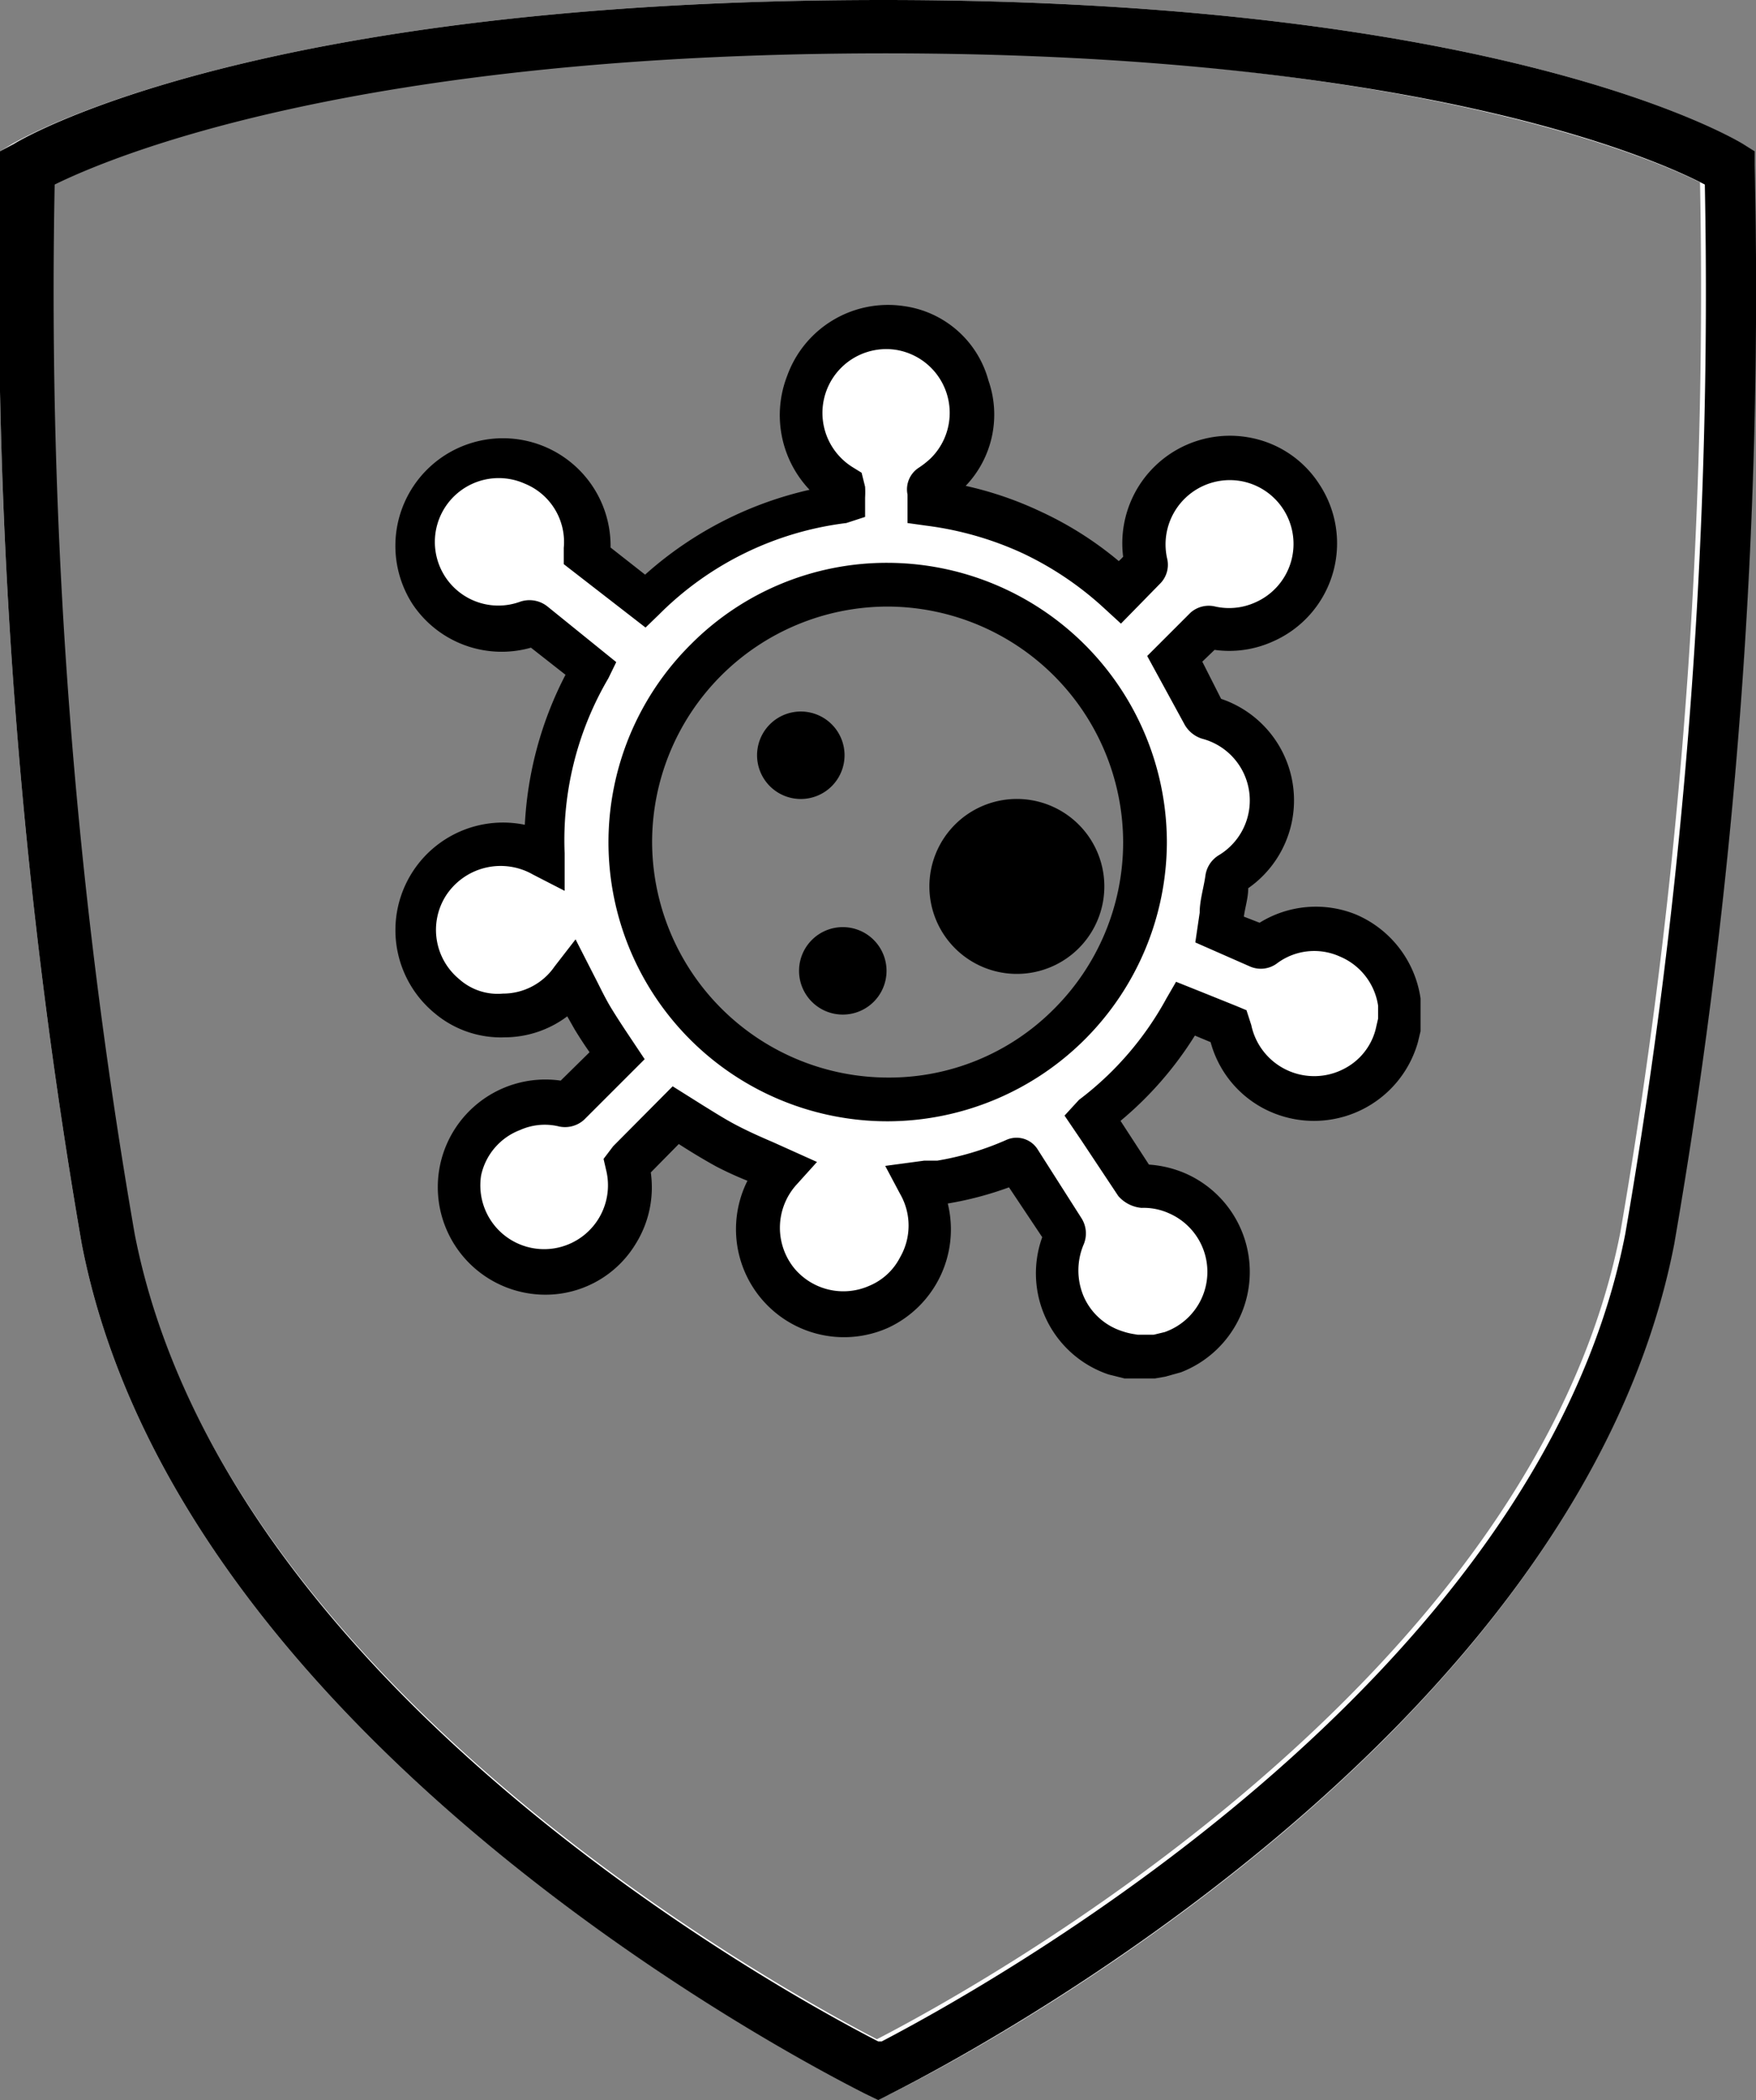
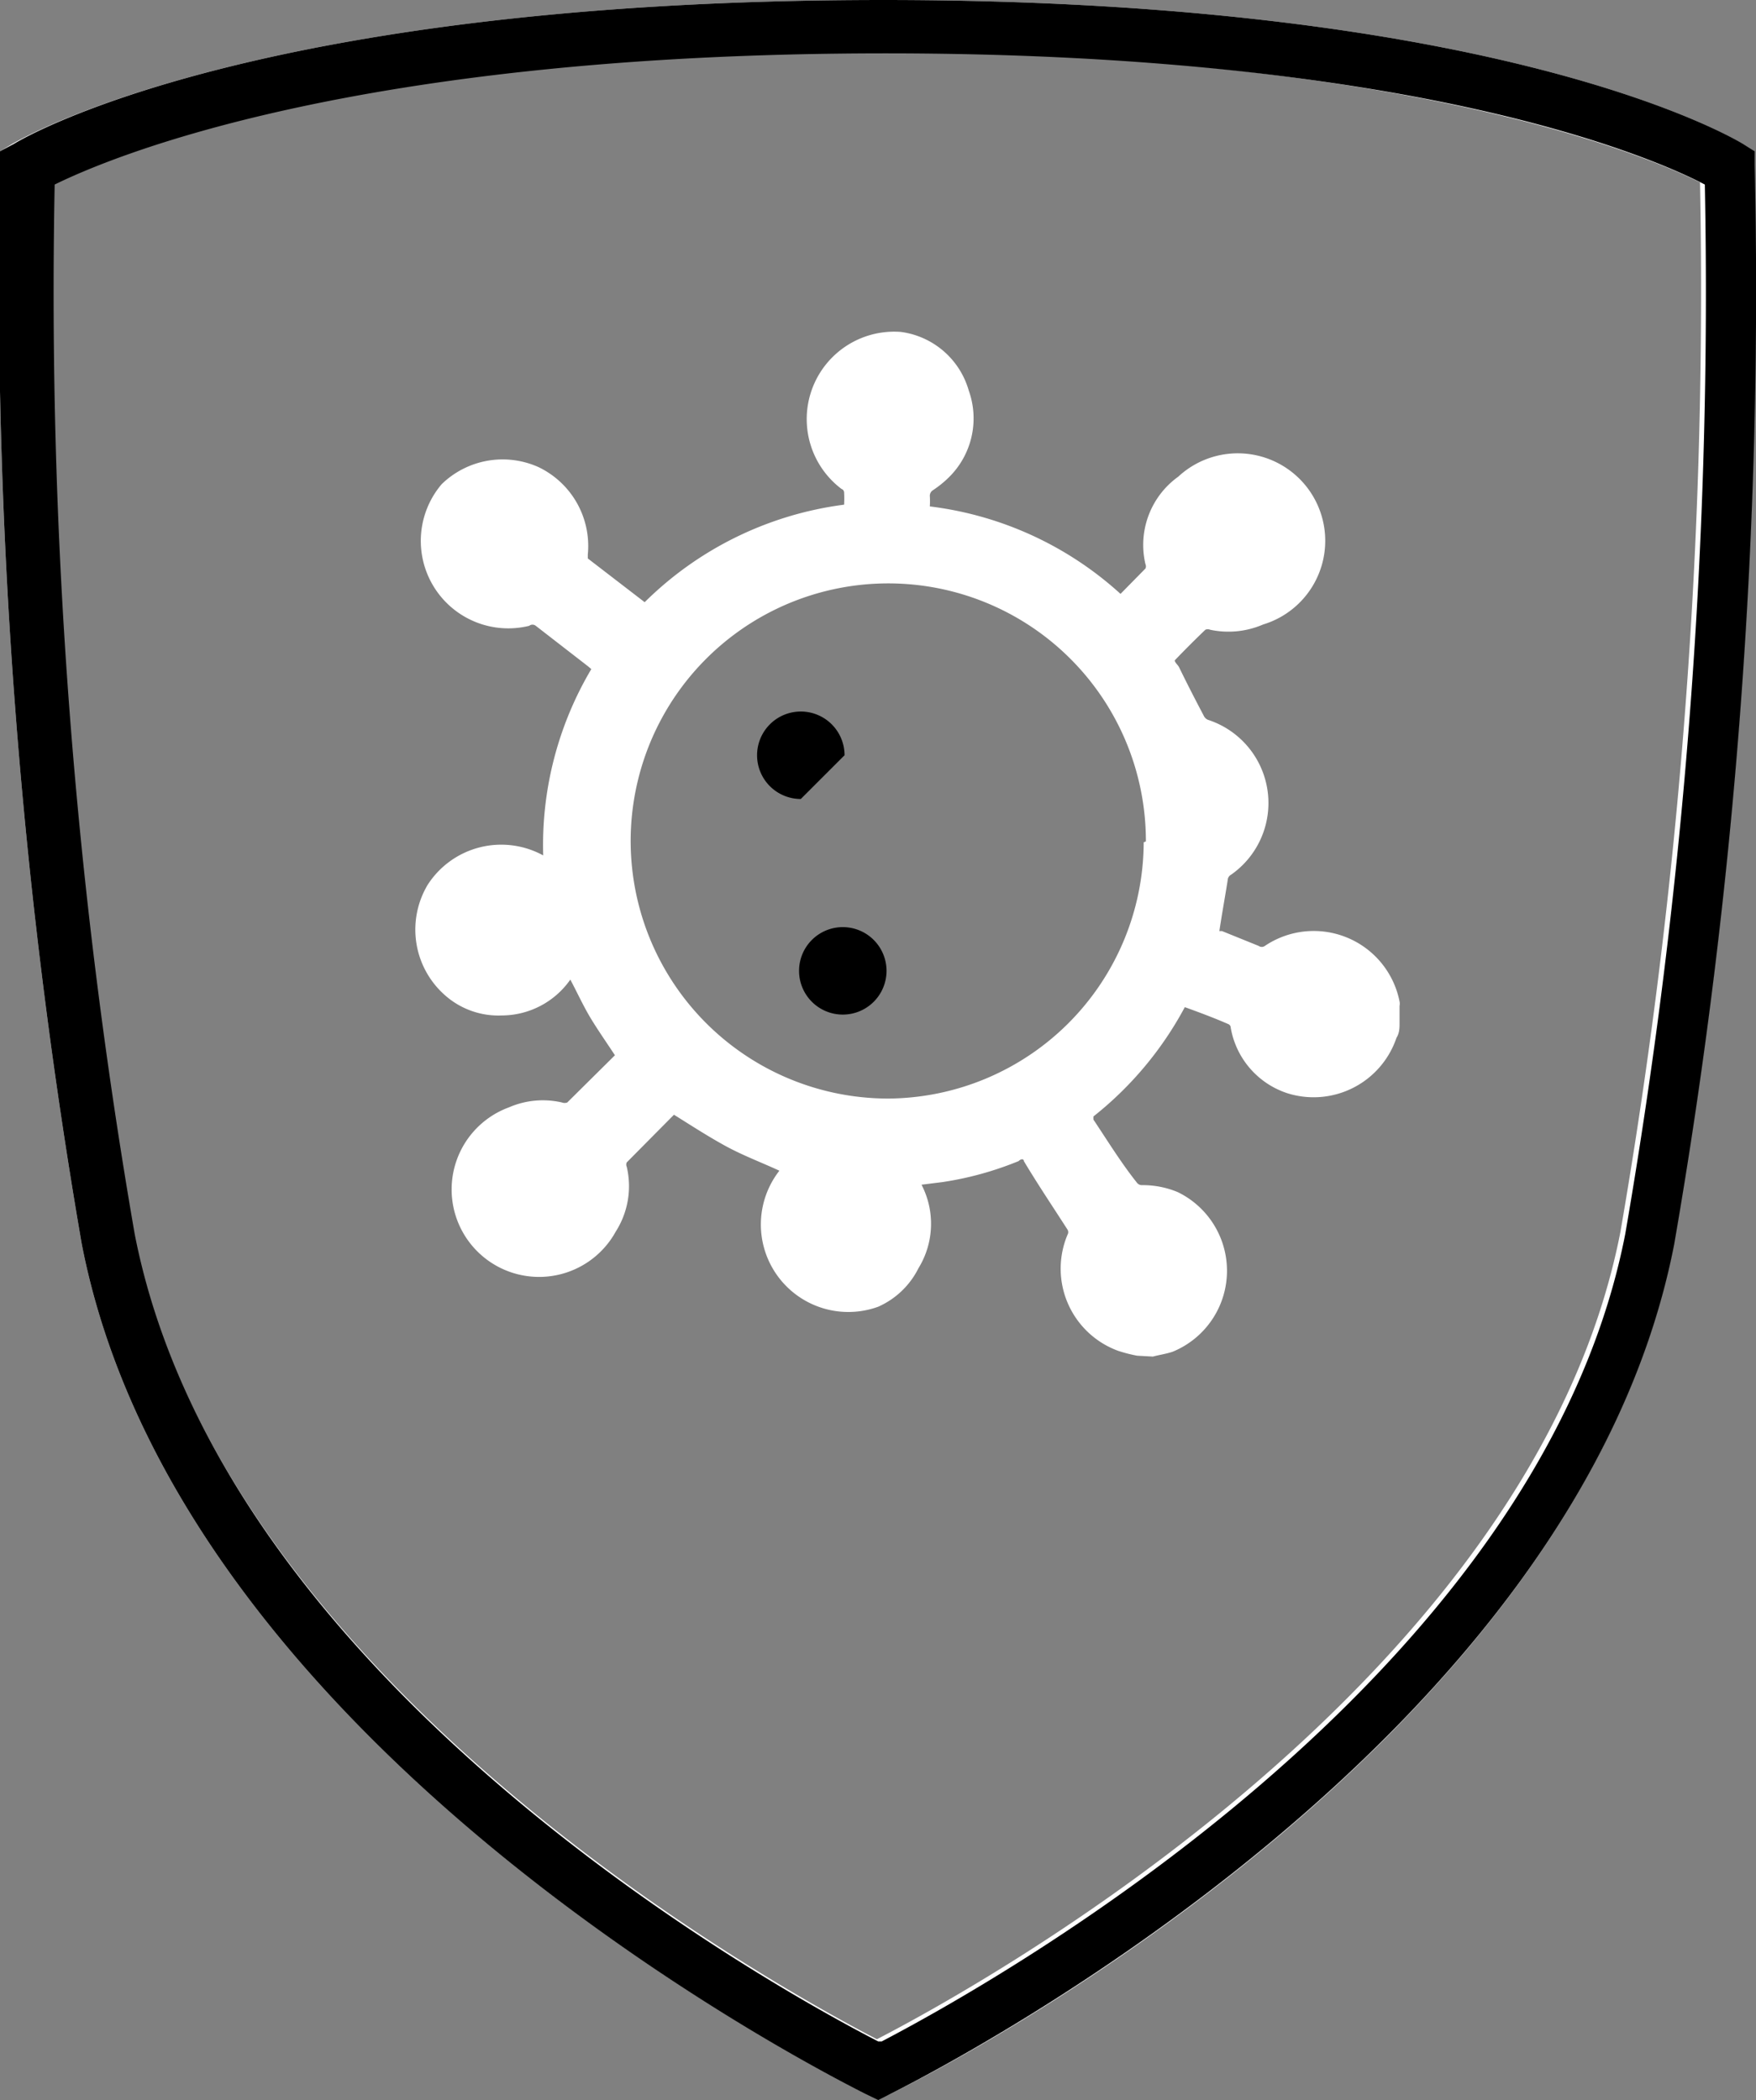
<svg xmlns="http://www.w3.org/2000/svg" viewBox="0 0 40.15 48.02">
  <rect x="0" y="0" width="40.15" height="48.02" fill="#808080" stroke="none" />
  <defs>
    <style>.cls-1{fill:#fff;}</style>
  </defs>
  <g id="Layer_2" data-name="Layer 2">
    <g id="Layer_1-2" data-name="Layer 1">
      <path id="Shape" class="cls-1" d="M20.08,48l-.27-.13C18.2,47.08,4.06,39.72,1.87,28.45A129.6,129.6,0,0,1,0,3.78V3.46l.28-.17C.54,3.15,5.89,0,20.2,0,34.32,0,39.62,3.15,39.84,3.29l.27.17v.32a127.77,127.77,0,0,1-1.84,24.67h0C36.09,39.72,22,47.08,20.34,47.89ZM1.22,4.17a126,126,0,0,0,1.83,24c2,10.24,14.58,17.2,17,18.46,2.44-1.26,15-8.22,17-18.46h0a126.51,126.51,0,0,0,1.82-24c-1.24-.62-6.76-2.94-18.73-3C8.06,1.2,2.48,3.55,1.22,4.17Z" />
      <path id="Shape-2" data-name="Shape" d="M20.2,0C5.89,0,.54,3.15.32,3.29L0,3.46v.32A129.6,129.6,0,0,0,1.87,28.45C4.06,39.72,18.2,47.08,19.81,47.89l.27.13.26-.13c1.61-.81,15.75-8.17,17.94-19.44A127.77,127.77,0,0,0,40.12,3.78V3.46l-.27-.17C39.62,3.15,34.32,0,20.2,0Zm-.12,46.68c-2.45-1.26-15-8.22-17-18.46a126,126,0,0,1-1.83-24c1.26-.62,6.84-3,19-3,12,0,17.49,2.35,18.73,3a126.51,126.51,0,0,1-1.82,24c-2,10.24-14.59,17.2-17,18.46Z" />
      <path class="cls-1" d="M26,31a3.39,3.39,0,0,1-.43-.11,2,2,0,0,1-1.16-2.66.11.11,0,0,0,0-.11c-.34-.53-.69-1.05-1-1.57,0-.05-.06-.06-.12,0a7.49,7.49,0,0,1-1.74.48l-.48.06A1.94,1.94,0,0,1,21,29a1.88,1.88,0,0,1-.92.88,2,2,0,0,1-2.26-3.11c-.41-.19-.84-.35-1.24-.57s-.77-.46-1.17-.71l-1.08,1.09a.12.12,0,0,0,0,.1,1.93,1.93,0,0,1-.25,1.48,2,2,0,1,1-2.44-2.84,1.94,1.94,0,0,1,1.21-.11.17.17,0,0,0,.12,0l1.09-1.08c-.19-.29-.38-.56-.55-.84s-.31-.59-.47-.89a1.92,1.92,0,0,1-1.57.82,1.84,1.84,0,0,1-1.27-.44,2,2,0,0,1-.42-2.55,2,2,0,0,1,2.64-.67,7.89,7.89,0,0,1,1.1-4.26l-.07-.06-1.2-.93a.12.12,0,0,0-.15,0,2,2,0,0,1-2-3.24,2,2,0,0,1,2.21-.39,2,2,0,0,1,1.13,2s0,.08,0,.09l1.3,1a7.92,7.92,0,0,1,4.56-2.23,2.61,2.61,0,0,0,0-.28s0-.06-.06-.08a2,2,0,0,1,1.36-3.59,1.87,1.87,0,0,1,1.55,1.34,1.89,1.89,0,0,1-.47,2,2.39,2.39,0,0,1-.35.28.15.15,0,0,0-.07.13,1.85,1.85,0,0,1,0,.24,7.9,7.9,0,0,1,4.36,2l.57-.58a.12.12,0,0,0,0-.1,1.92,1.92,0,0,1,.75-2,2,2,0,1,1,1.94,3.38,2,2,0,0,1-1.21.12.14.14,0,0,0-.11,0c-.24.23-.47.46-.7.7,0,.05.07.1.1.16.18.37.37.74.56,1.1a.19.19,0,0,0,.1.1A2,2,0,0,1,28.15,20a.15.15,0,0,0-.08.13c-.06.38-.13.76-.19,1.16l.06,0,.84.34a.12.12,0,0,0,.14,0A2,2,0,0,1,32,22.9.24.24,0,0,1,32,23v.39c0,.11,0,.23-.07.34A2,2,0,0,1,29.44,25a1.92,1.92,0,0,1-1.3-1.5.09.09,0,0,0-.05-.08c-.32-.14-.64-.26-1-.39A8,8,0,0,1,25,25.53l0,.07c.32.48.64,1,1,1.45a.14.14,0,0,0,.11.05,2.07,2.07,0,0,1,.82.16,2,2,0,0,1-.12,3.65c-.15.05-.3.07-.45.11Zm.2-11.76a5.89,5.89,0,1,0-5.89,5.88A5.88,5.88,0,0,0,26.15,19.26Z" />
-       <path d="M26.41,31.52l-.7,0-.36-.09a2.44,2.44,0,0,1-1.52-3.14l-.76-1.14a7.77,7.77,0,0,1-1.4.37,2.48,2.48,0,0,1-1.36,2.84A2.47,2.47,0,0,1,17.09,27a7.89,7.89,0,0,1-.72-.33c-.29-.16-.57-.33-.85-.51h0l-.64.65a2.44,2.44,0,0,1-.35,1.64,2.41,2.41,0,0,1-1.71,1.13,2.46,2.46,0,1,1,0-4.87l.66-.65c-.12-.17-.23-.34-.34-.52l-.17-.3a2.39,2.39,0,0,1-1.43.48,2.35,2.35,0,0,1-1.6-.55,2.46,2.46,0,0,1,2.06-4.31,8.36,8.36,0,0,1,.93-3.43l-.79-.62a2.45,2.45,0,0,1-2.71-1,2.46,2.46,0,1,1,4.53-1.29l.79.62a8.42,8.42,0,0,1,3.76-1.94A2.48,2.48,0,0,1,18,8.59,2.45,2.45,0,0,1,20.67,7,2.33,2.33,0,0,1,22.6,8.7a2.36,2.36,0,0,1-.52,2.41,8.13,8.13,0,0,1,1.72.59,8,8,0,0,1,1.78,1.13.94.94,0,0,0,.1-.1A2.46,2.46,0,0,1,28.54,10a2.41,2.41,0,0,1,1.63,1.08,2.45,2.45,0,0,1-1.07,3.59,2.42,2.42,0,0,1-1.33.19l-.28.27.43.85a2.45,2.45,0,0,1,.62,4.33c0,.22-.07.43-.1.65l.36.14A2.44,2.44,0,0,1,31,20.91a2.47,2.47,0,0,1,1.48,1.92l0,.15,0,.6-.06.25a2.47,2.47,0,0,1-3.17,1.67,2.43,2.43,0,0,1-1.57-1.67l-.36-.15a8.12,8.12,0,0,1-1.7,1.95l.65,1a2.53,2.53,0,0,1,.83.2A2.46,2.46,0,0,1,27,31.38l-.36.1Zm-.4-1,.37,0,.25-.06a1.46,1.46,0,0,0,.09-2.72,1.4,1.4,0,0,0-.62-.12.8.8,0,0,1-.53-.27l-.85-1.28-.38-.56.33-.36a7.25,7.25,0,0,0,2-2.32l.22-.38.6.24.77.31.24.1.11.34a1.47,1.47,0,0,0,2.12,1,1.41,1.41,0,0,0,.72-.89l.06-.26V23a1.45,1.45,0,0,0-.88-1.13,1.42,1.42,0,0,0-1.42.15.62.62,0,0,1-.63.08l-1.25-.55.1-.68c0-.28.09-.56.13-.84a.65.65,0,0,1,.3-.47,1.46,1.46,0,0,0-.38-2.67.7.7,0,0,1-.41-.35L26.23,15l.44-.44.55-.55a.63.63,0,0,1,.57-.14,1.45,1.45,0,0,0,.9-.09A1.46,1.46,0,0,0,28.37,11a1.47,1.47,0,0,0-1.68,1.79.61.61,0,0,1-.15.54l-.45.46-.46.47-.36-.33a7.42,7.42,0,0,0-1.89-1.28,7.52,7.52,0,0,0-2.2-.63l-.43-.06v-.65A.59.59,0,0,1,21,10.7a2,2,0,0,0,.28-.22A1.46,1.46,0,0,0,20.49,8a1.46,1.46,0,0,0-1,2.68l.21.13.08.32a2.18,2.18,0,0,1,0,.25v.44l-.43.14a7.3,7.3,0,0,0-4.28,2.09l-.31.3-1.87-1.45v-.37A1.44,1.44,0,0,0,12,11.06a1.46,1.46,0,0,0-1.82,2.13,1.45,1.45,0,0,0,1.71.57.66.66,0,0,1,.63.11l1.57,1.27-.18.37a7.31,7.31,0,0,0-1,4l0,.86L12.19,20a1.49,1.49,0,0,0-2,.49,1.46,1.46,0,0,0,.31,1.9,1.32,1.32,0,0,0,1,.33,1.43,1.43,0,0,0,1.18-.62l.48-.62.51,1c.1.2.2.4.31.58s.24.38.36.56l.4.6-1.38,1.38a.65.65,0,0,1-.57.16,1.38,1.38,0,0,0-.9.08A1.43,1.43,0,0,0,11,26.88a1.46,1.46,0,0,0,.5,1.34,1.46,1.46,0,0,0,2.36-1.46l-.06-.26.22-.29,1.36-1.37.7.44c.26.16.51.32.78.46s.54.26.82.38l1,.45-.46.51A1.47,1.47,0,0,0,18.16,29a1.46,1.46,0,0,0,1.72.4,1.39,1.39,0,0,0,.7-.65,1.45,1.45,0,0,0,0-1.45l-.34-.64.89-.12.3,0A6.56,6.56,0,0,0,23,26.07a.57.57,0,0,1,.73.22l1,1.57a.65.65,0,0,1,.05.59,1.52,1.52,0,0,0,0,1.2,1.44,1.44,0,0,0,.88.79,1.55,1.55,0,0,0,.23.06Zm-2.08-2.11h0Zm0-.36h0Zm2.5-1.29h0Zm-.3-.16h0ZM29,21.14Zm-1-5.09h0Zm-.19-.15h0Zm-.2-1.1h0Zm.34-.12h0Zm-16,0Zm13.77-1.73ZM20.28,25.64h0a6.38,6.38,0,0,1-4.48-10.91,6.31,6.31,0,0,1,4.51-1.86,6.4,6.4,0,0,1,6.37,6.39h0a6.4,6.4,0,0,1-6.37,6.38Zm0-11.77a5.39,5.39,0,0,0-5.37,5.38,5.4,5.4,0,0,0,5.38,5.39,5.31,5.31,0,0,0,3.8-1.56,5.38,5.38,0,0,0,1.59-3.82h0a5.4,5.4,0,0,0-5.38-5.39Z" />
-       <path d="M23.2,18.27a2,2,0,1,1-1.95,2A2,2,0,0,1,23.2,18.27Z" />
-       <path d="M18.31,18.27a1,1,0,1,1,1-1A1,1,0,0,1,18.31,18.27Z" />
+       <path d="M18.31,18.27a1,1,0,1,1,1-1Z" />
      <path d="M20.27,22.2a1,1,0,1,1-1-1A1,1,0,0,1,20.27,22.2Z" />
    </g>
  </g>
</svg>